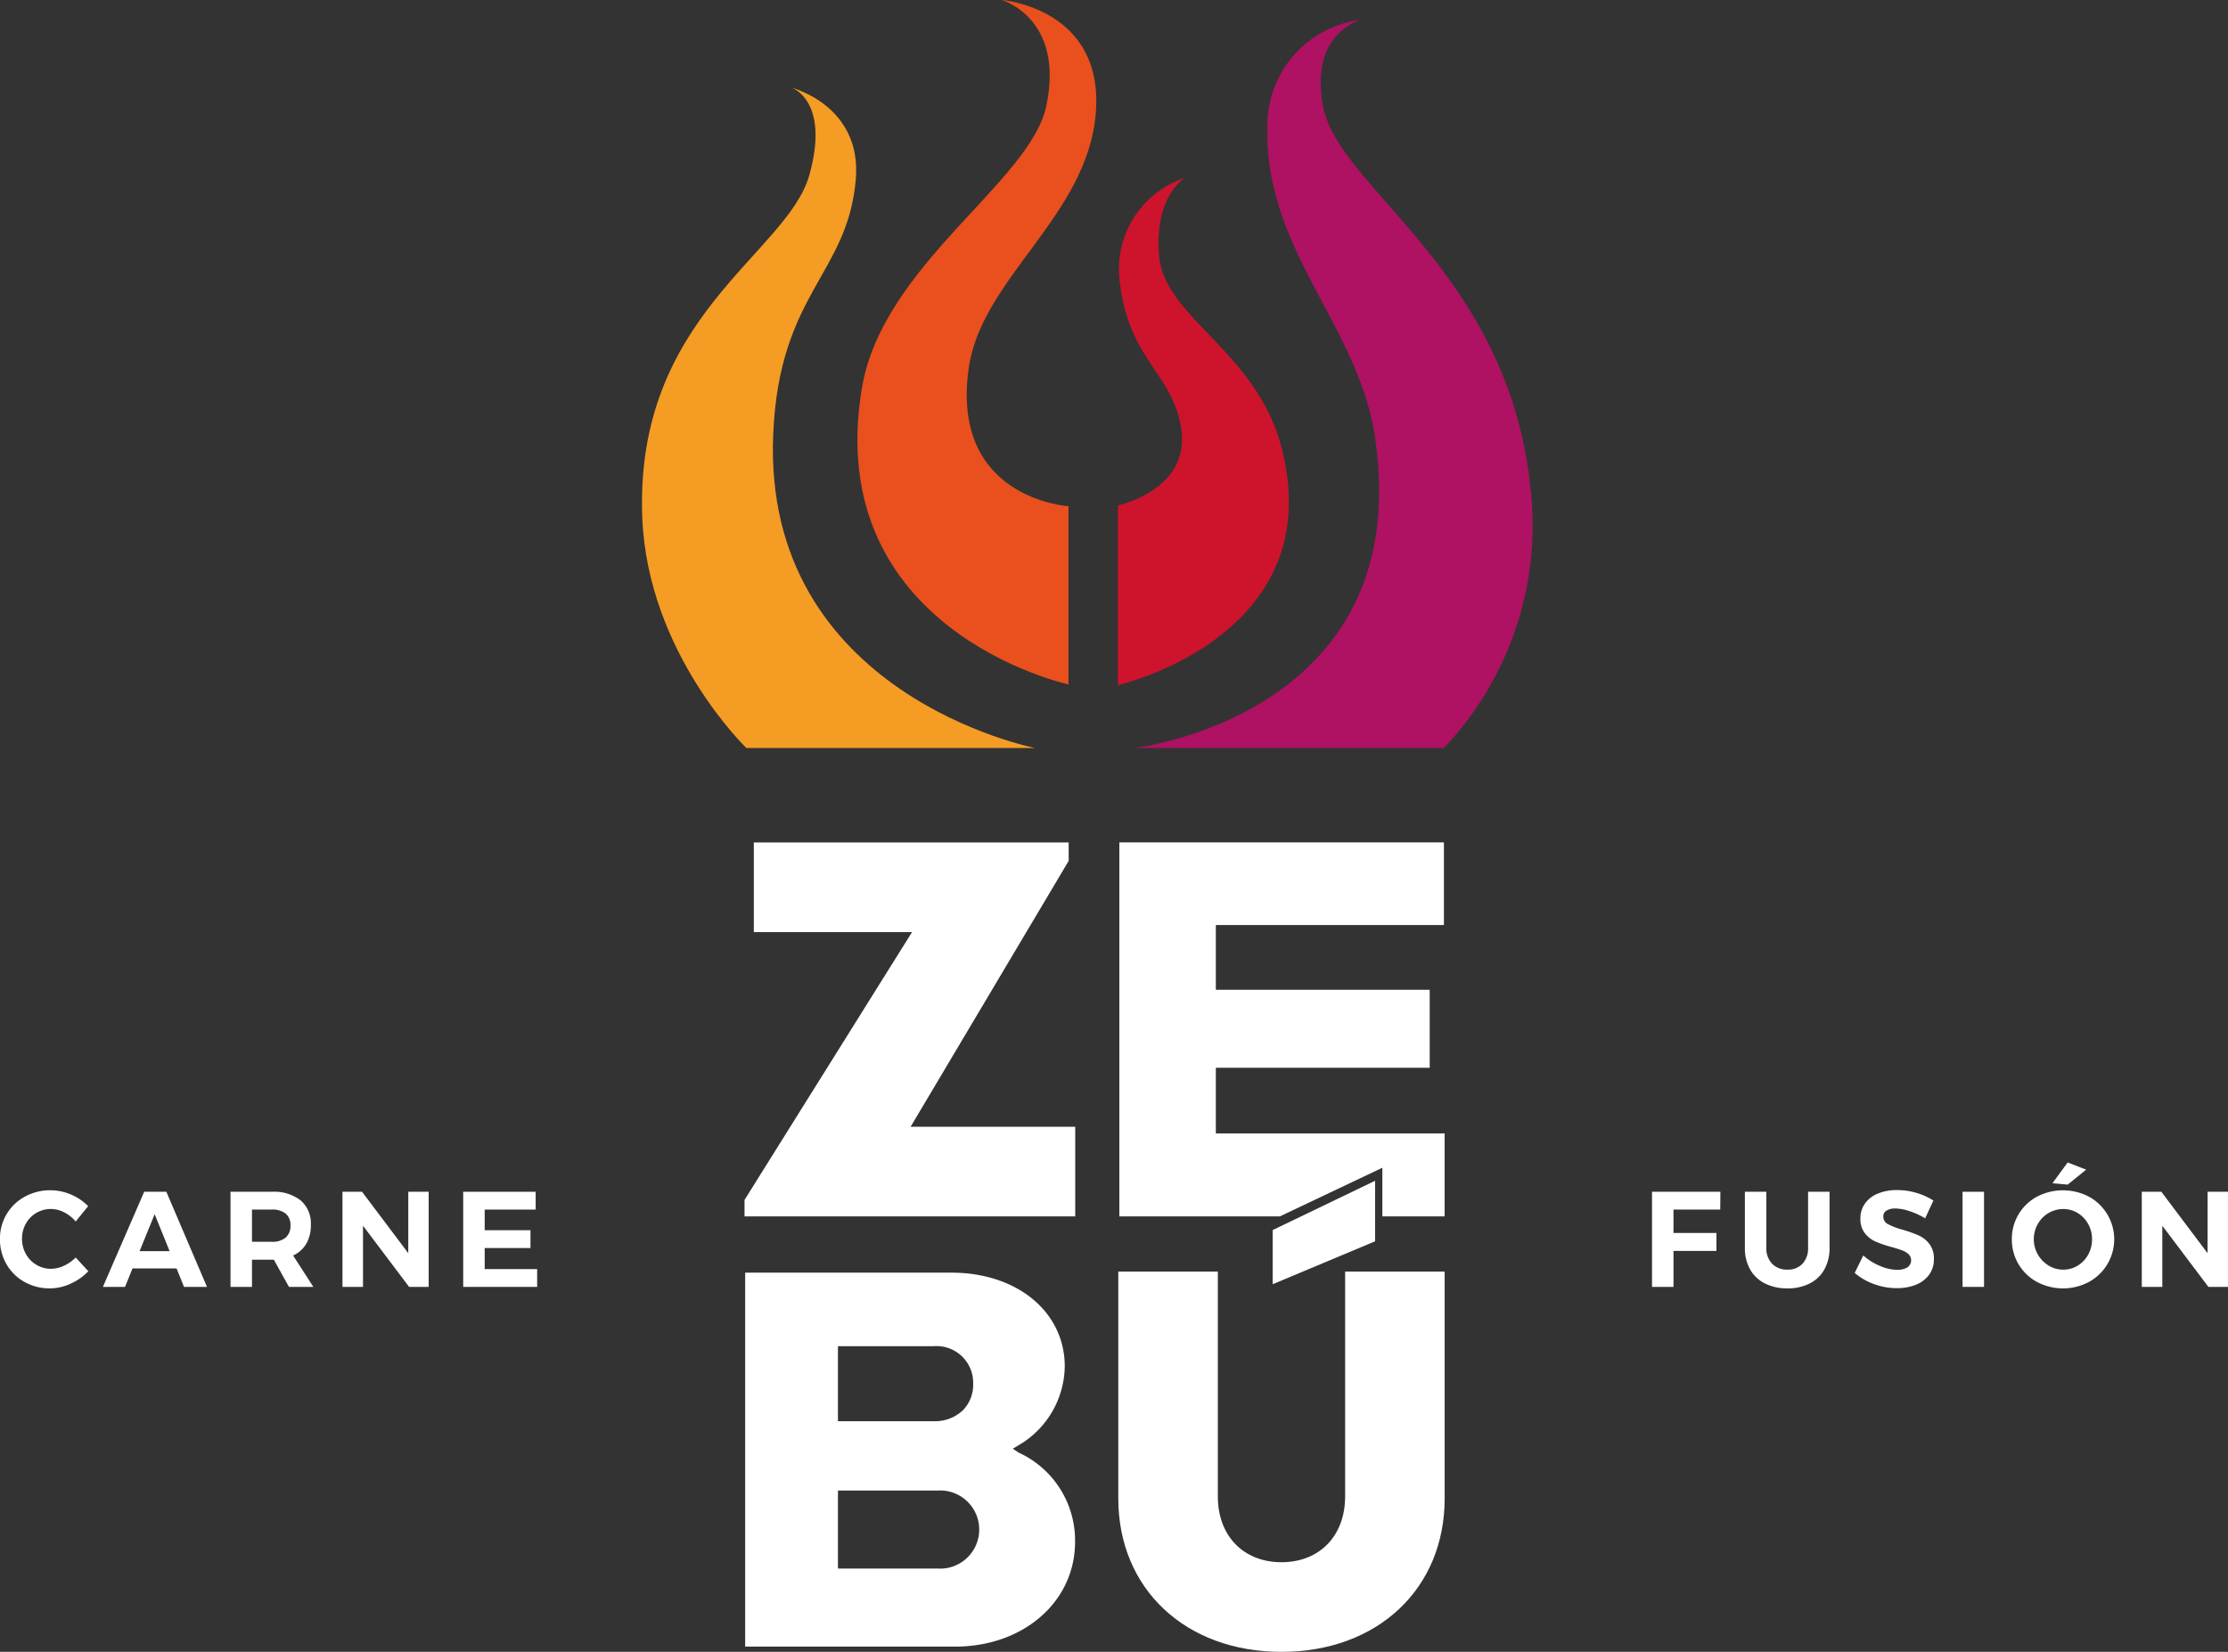
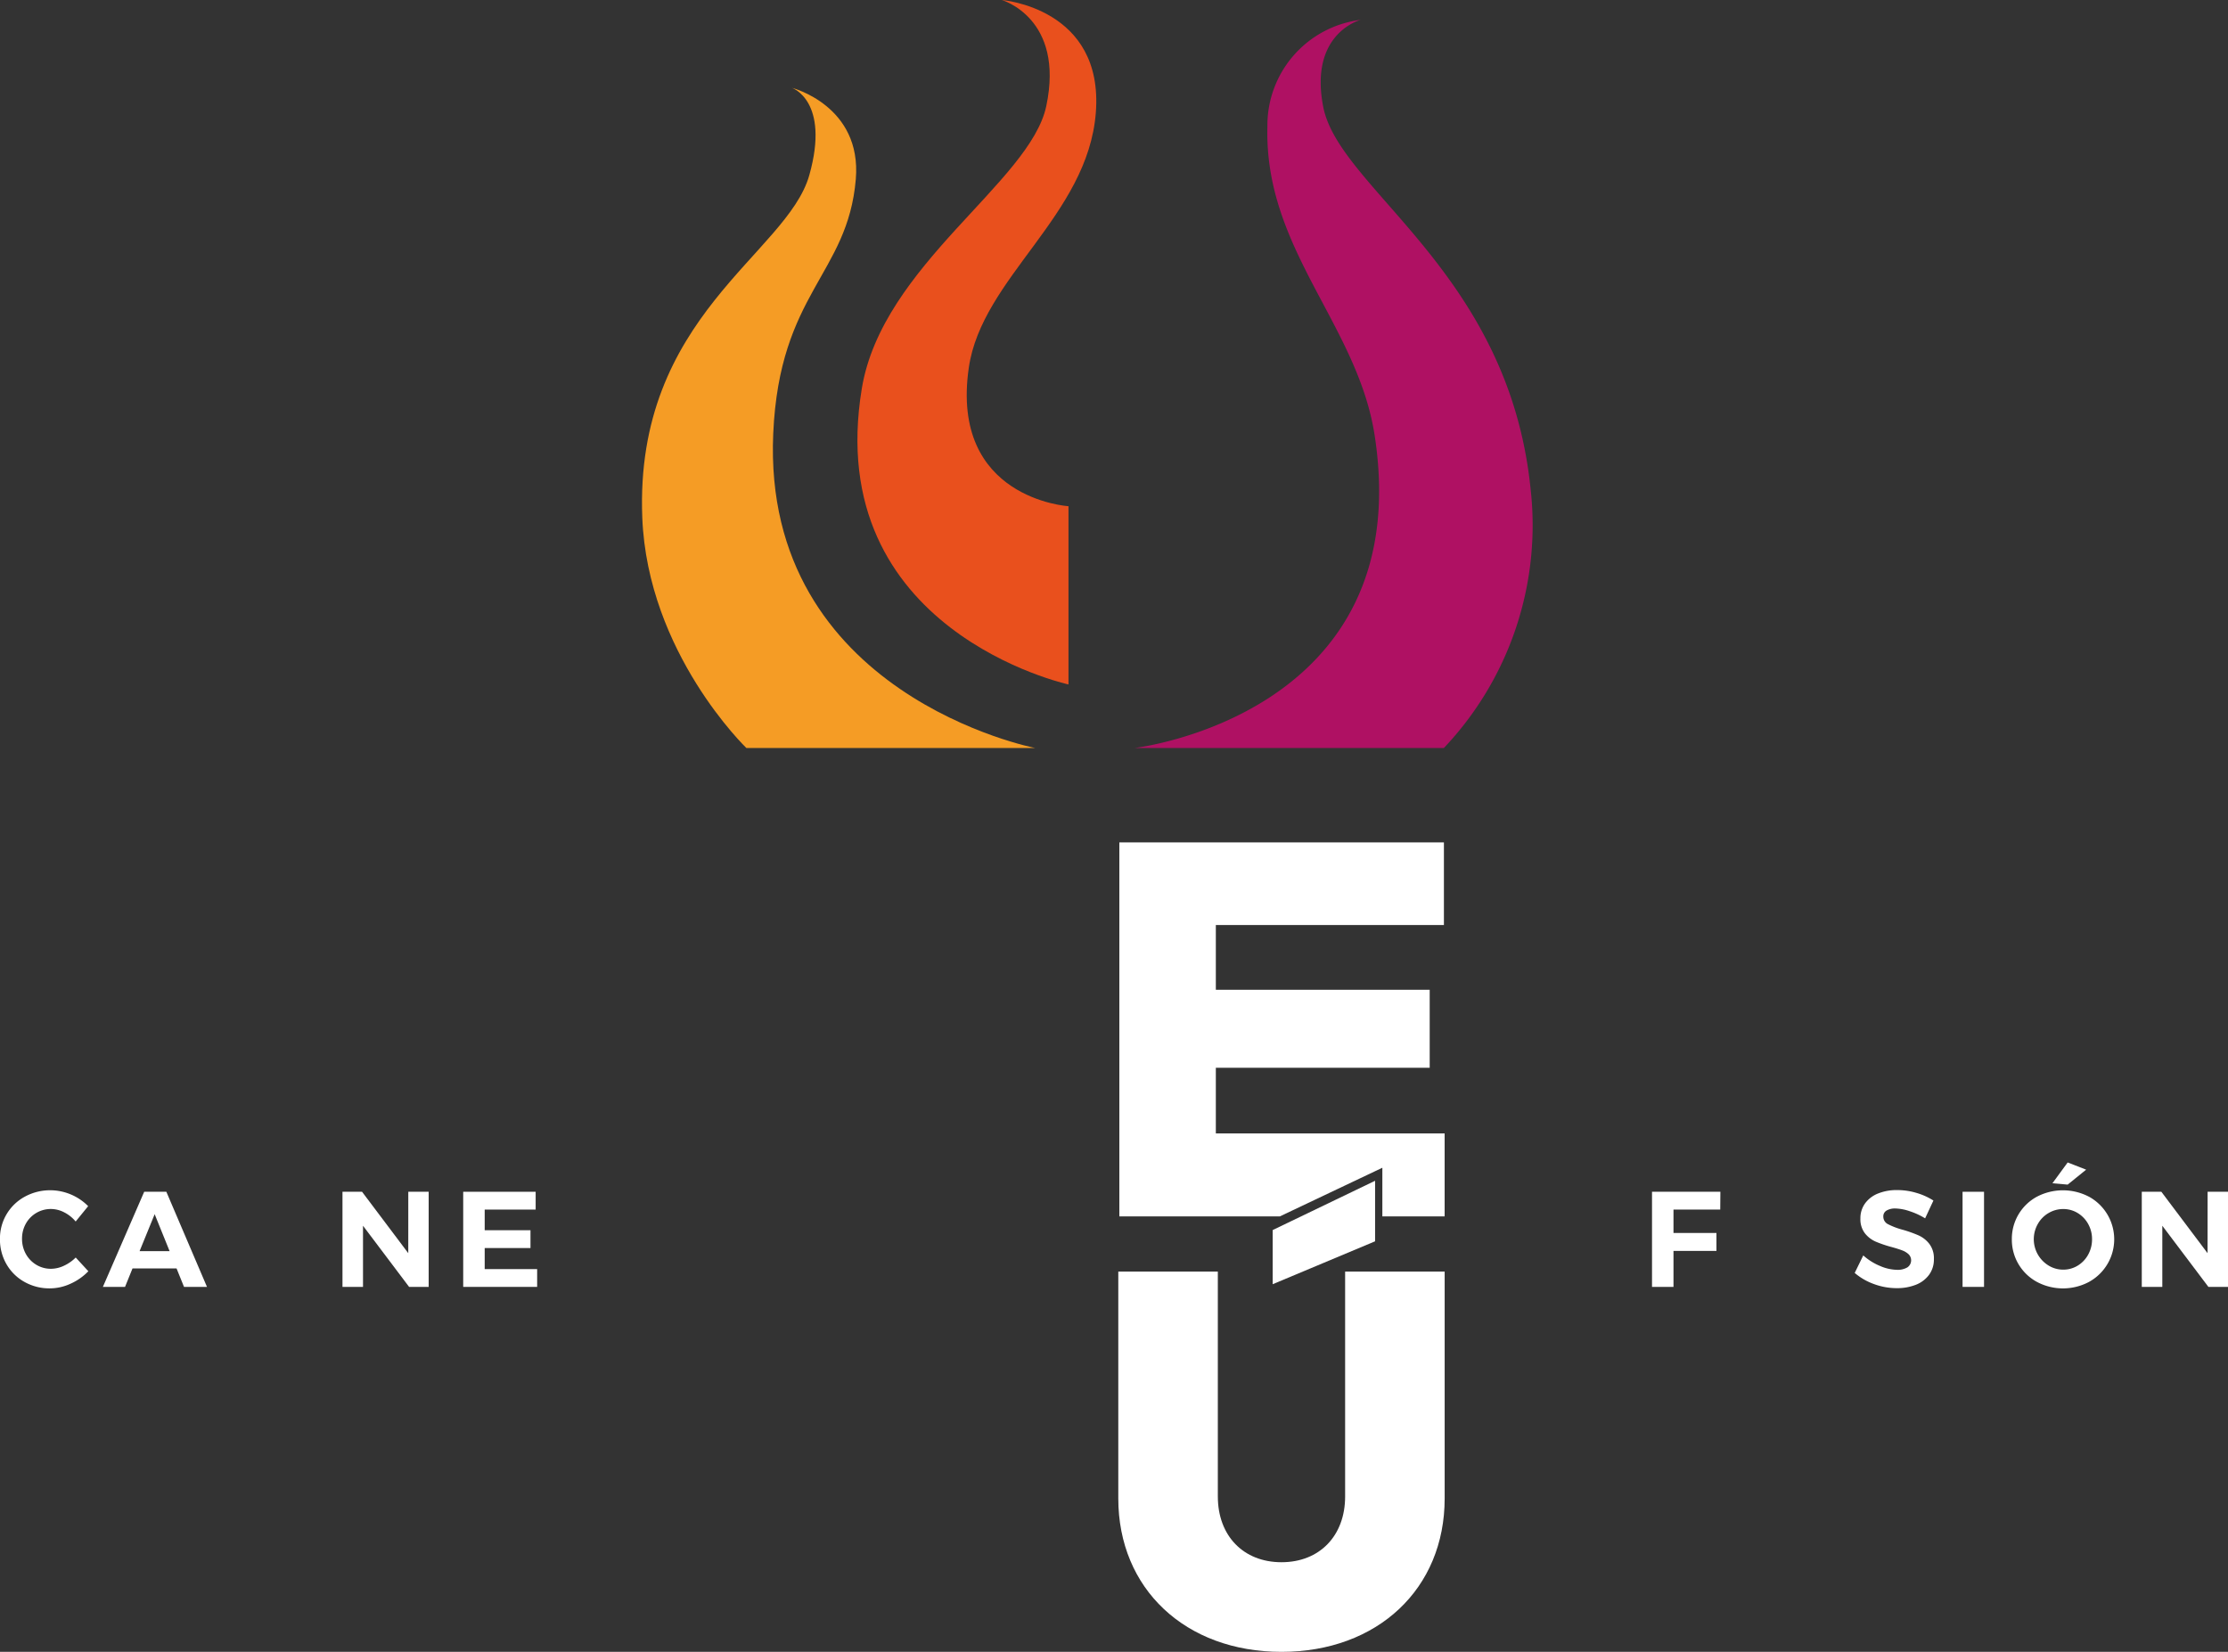
<svg xmlns="http://www.w3.org/2000/svg" width="198.184" height="146.959" viewBox="0 0 198.184 146.959">
  <rect x="0" y="0" width="198.184" height="146.959" fill="#333333" stroke="none" />
  <g id="Grupo_1926" data-name="Grupo 1926" transform="translate(-213.186 -139.456)">
    <g id="Grupo_1923" data-name="Grupo 1923" transform="translate(213.186 242.873)">
      <g id="Grupo_1921" data-name="Grupo 1921" transform="translate(0 2.478)">
        <path id="Trazado_621" data-name="Trazado 621" d="M218.9,368.916a2.588,2.588,0,0,0-1.179-.3,2.536,2.536,0,0,0-2.237,1.306,2.7,2.7,0,0,0-.338,1.342,2.732,2.732,0,0,0,.338,1.348,2.555,2.555,0,0,0,.931.967,2.482,2.482,0,0,0,1.306.357,2.727,2.727,0,0,0,1.154-.272,3.62,3.62,0,0,0,1.046-.731l1.124,1.221a5.094,5.094,0,0,1-1.59,1.113,4.426,4.426,0,0,1-1.832.411,4.511,4.511,0,0,1-2.261-.574,4.2,4.2,0,0,1-1.6-1.578,4.387,4.387,0,0,1-.58-2.237,4.223,4.223,0,0,1,2.218-3.772,4.676,4.676,0,0,1,2.291-.568,4.773,4.773,0,0,1,3.337,1.415l-1.112,1.366A3.2,3.2,0,0,0,218.9,368.916Z" transform="translate(-213.186 -366.951)" fill="#fff" />
        <path id="Trazado_622" data-name="Trazado 622" d="M240.064,375.7l-.665-1.644h-3.917l-.665,1.644h-1.971l3.675-8.463h1.97l3.615,8.463Zm-3.953-3.18h2.671l-1.33-3.288Z" transform="translate(-223.695 -367.104)" fill="#fff" />
-         <path id="Trazado_623" data-name="Trazado 623" d="M262.433,375.7l-1.342-2.418h-1.946V375.7h-1.91v-8.463h3.676a3.855,3.855,0,0,1,2.563.768,2.687,2.687,0,0,1,.907,2.17,3.276,3.276,0,0,1-.4,1.674,2.606,2.606,0,0,1-1.179,1.058l1.8,2.792Zm-3.288-4.014h1.765a1.827,1.827,0,0,0,1.227-.369,1.348,1.348,0,0,0,.429-1.082,1.3,1.3,0,0,0-.429-1.058,1.874,1.874,0,0,0-1.227-.357h-1.765Z" transform="translate(-236.73 -367.104)" fill="#fff" />
        <path id="Trazado_624" data-name="Trazado 624" d="M284.487,367.237H286.3V375.7h-1.741l-4.1-5.44v5.44h-1.826v-8.463h1.741l4.111,5.464Z" transform="translate(-248.169 -367.104)" fill="#fff" />
        <path id="Trazado_625" data-name="Trazado 625" d="M301.7,367.237h6.444v1.584h-4.533v1.838h4.074v1.584h-4.074v1.874h4.666V375.7H301.7Z" transform="translate(-260.497 -367.104)" fill="#fff" />
      </g>
      <g id="Grupo_1922" data-name="Grupo 1922" transform="translate(146.949)">
        <path id="Trazado_626" data-name="Trazado 626" d="M528.876,367.237h6.081l-.012,1.584h-4.159V370.9h3.821v1.6h-3.821v3.2h-1.91Z" transform="translate(-528.876 -364.626)" fill="#fff" />
-         <path id="Trazado_627" data-name="Trazado 627" d="M549.038,373.638a1.83,1.83,0,0,0,1.372.526,1.75,1.75,0,0,0,1.329-.52,2,2,0,0,0,.5-1.439v-4.969h1.91v4.969a3.913,3.913,0,0,1-.453,1.928,3.08,3.08,0,0,1-1.3,1.257,4.258,4.258,0,0,1-1.995.441,4.332,4.332,0,0,1-2.007-.441,3.1,3.1,0,0,1-1.318-1.257,3.869,3.869,0,0,1-.459-1.928v-4.969h1.91v4.969A1.961,1.961,0,0,0,549.038,373.638Z" transform="translate(-538.357 -364.626)" fill="#fff" />
        <path id="Trazado_628" data-name="Trazado 628" d="M572.477,368.779a4.193,4.193,0,0,0-1.251-.236,1.47,1.47,0,0,0-.786.182.589.589,0,0,0-.291.532.745.745,0,0,0,.417.683,6.448,6.448,0,0,0,1.288.49,11.115,11.115,0,0,1,1.433.508,2.538,2.538,0,0,1,.961.762,2.111,2.111,0,0,1,.4,1.342,2.3,2.3,0,0,1-.429,1.4,2.646,2.646,0,0,1-1.179.889,4.537,4.537,0,0,1-1.7.3,5.84,5.84,0,0,1-2.019-.363,5.45,5.45,0,0,1-1.717-.991l.762-1.559a5.141,5.141,0,0,0,1.475.931,3.973,3.973,0,0,0,1.524.351,1.679,1.679,0,0,0,.925-.218.759.759,0,0,0,.108-1.167,1.709,1.709,0,0,0-.568-.344q-.345-.133-.949-.3a10.75,10.75,0,0,1-1.421-.484,2.5,2.5,0,0,1-.949-.737,2.04,2.04,0,0,1-.4-1.318,2.236,2.236,0,0,1,.411-1.336,2.611,2.611,0,0,1,1.149-.883,4.429,4.429,0,0,1,1.717-.308,5.94,5.94,0,0,1,1.717.254,5.8,5.8,0,0,1,1.5.677l-.737,1.584A6.425,6.425,0,0,0,572.477,368.779Z" transform="translate(-549.574 -364.445)" fill="#fff" />
        <path id="Trazado_629" data-name="Trazado 629" d="M588.221,367.237h1.91V375.7h-1.91Z" transform="translate(-560.597 -364.626)" fill="#fff" />
        <path id="Trazado_630" data-name="Trazado 630" d="M604.5,364.674a4.323,4.323,0,0,1,0,7.586,4.929,4.929,0,0,1-4.619,0,4.262,4.262,0,0,1-2.237-3.8,4.253,4.253,0,0,1,2.231-3.784,4.987,4.987,0,0,1,4.625,0Zm-3.591,1.456a2.6,2.6,0,0,0-.955.973,2.743,2.743,0,0,0,.961,3.7,2.462,2.462,0,0,0,1.3.363,2.43,2.43,0,0,0,1.287-.357,2.592,2.592,0,0,0,.931-.979,2.789,2.789,0,0,0,.344-1.372,2.731,2.731,0,0,0-.344-1.354,2.61,2.61,0,0,0-.931-.973,2.434,2.434,0,0,0-1.287-.357A2.528,2.528,0,0,0,600.912,366.13Zm1.7-4.5,1.644.641-1.644,1.33-1.354-.121Z" transform="translate(-565.636 -361.627)" fill="#fff" />
        <path id="Trazado_631" data-name="Trazado 631" d="M628.329,367.237h1.814V375.7H628.4l-4.1-5.44v5.44h-1.826v-8.463h1.741l4.11,5.464Z" transform="translate(-578.908 -364.626)" fill="#fff" />
      </g>
    </g>
    <g id="Grupo_1925" data-name="Grupo 1925" transform="translate(270.292 139.456)">
      <path id="Trazado_632" data-name="Trazado 632" d="M349.2,156.241s6.238,1.584,5.685,8.133c-.717,8.5-6.786,10.079-7.344,22.613-1.035,23.28,23.3,27.988,23.3,27.988H345.152s-8.789-8.444-9.26-20.506c-.7-17.93,12.881-23.433,14.857-30.456C352.613,157.387,349.2,156.241,349.2,156.241Z" transform="translate(-335.866 -148.428)" fill="#f59c25" />
      <path id="Trazado_633" data-name="Trazado 633" d="M450.1,143.252a9.455,9.455,0,0,0-8.295,9.486c-.293,10.937,8.023,17.613,9.541,27.489,3.829,24.9-21.365,27.806-21.365,27.806H457.5a28.808,28.808,0,0,0,7.713-23.075c-1.966-19.289-16.985-26.605-18.437-33.939C445.474,144.425,450.1,143.252,450.1,143.252Z" transform="translate(-386.173 -141.485)" fill="#af1163" />
-       <path id="Trazado_634" data-name="Trazado 634" d="M389.878,139.456s9.094.695,8.365,10.029c-.716,9.174-10.137,14.666-11.3,22.69-1.689,11.675,8.868,12.317,8.868,12.317v15.857s-21.951-4.764-18.382-26.337c1.815-10.973,14.977-18.34,16.407-25.119C395.493,141.057,389.878,139.456,389.878,139.456Z" transform="translate(-357.874 -139.456)" fill="#e9501d" />
-       <path id="Trazado_635" data-name="Trazado 635" d="M432.812,173.42A8.539,8.539,0,0,0,427,182.866c.827,6.817,4.768,8.041,5.446,12.962.745,5.413-5.637,6.745-5.637,6.745v15.993s18.9-4.317,14.559-21.119c-2.242-8.668-10.5-11.558-10.908-17.187C430.065,174.9,432.812,173.42,432.812,173.42Z" transform="translate(-384.474 -157.61)" fill="#ce132d" />
+       <path id="Trazado_634" data-name="Trazado 634" d="M389.878,139.456s9.094.695,8.365,10.029c-.716,9.174-10.137,14.666-11.3,22.69-1.689,11.675,8.868,12.317,8.868,12.317v15.857s-21.951-4.764-18.382-26.337c1.815-10.973,14.977-18.34,16.407-25.119C395.493,141.057,389.878,139.456,389.878,139.456" transform="translate(-357.874 -139.456)" fill="#e9501d" />
      <g id="Grupo_1924" data-name="Grupo 1924" transform="translate(9.121 74.947)">
-         <path id="Trazado_636" data-name="Trazado 636" d="M370.36,308.443l-14.9,23.826v1.468h29.417v-7.979H370.234l14.06-23.653v-1.641H356.287v7.979Z" transform="translate(-355.46 -300.463)" fill="#fff" />
-         <path id="Trazado_637" data-name="Trazado 637" d="M384.927,406.646a8.594,8.594,0,0,0-5-7.938l-.048-.027-.49-.327.5-.3a8.245,8.245,0,0,0,4.121-7.03c0-4.828-4.231-8.333-10.06-8.333H355.583V415.96h18.681C380.343,415.96,384.927,411.956,384.927,406.646Zm-21.092-17.411h8.484a3.261,3.261,0,0,1,3.544,3.336h0a3.227,3.227,0,0,1-.966,2.414,3.649,3.649,0,0,1-2.577.922h-8.485Zm0,19.778v-6.936h8.84a3.477,3.477,0,1,1,0,6.936Z" transform="translate(-355.526 -344.413)" fill="#fff" />
        <path id="Trazado_638" data-name="Trazado 638" d="M441.4,416.322c8.546,0,14.515-5.612,14.515-13.647V382.493h-8.854V402.5c0,3.5-2.275,5.848-5.661,5.848s-5.662-2.35-5.662-5.848V382.493h-8.854v20.182C426.883,410.71,432.852,416.322,441.4,416.322Z" transform="translate(-393.637 -344.309)" fill="#fff" />
      </g>
      <path id="Trazado_639" data-name="Trazado 639" d="M456.39,369.518v4.818l9.108-3.817v-5.385Z" transform="translate(-400.288 -260.084)" fill="#fff" />
      <path id="Trazado_640" data-name="Trazado 640" d="M435.671,326.355v-5.842h19.023v-6.939H435.671v-5.758h20.287v-7.353h-28.87v33.273h14.277l9.118-4.328v4.328h5.54v-7.381Z" transform="translate(-384.626 -225.517)" fill="#fff" />
    </g>
  </g>
</svg>